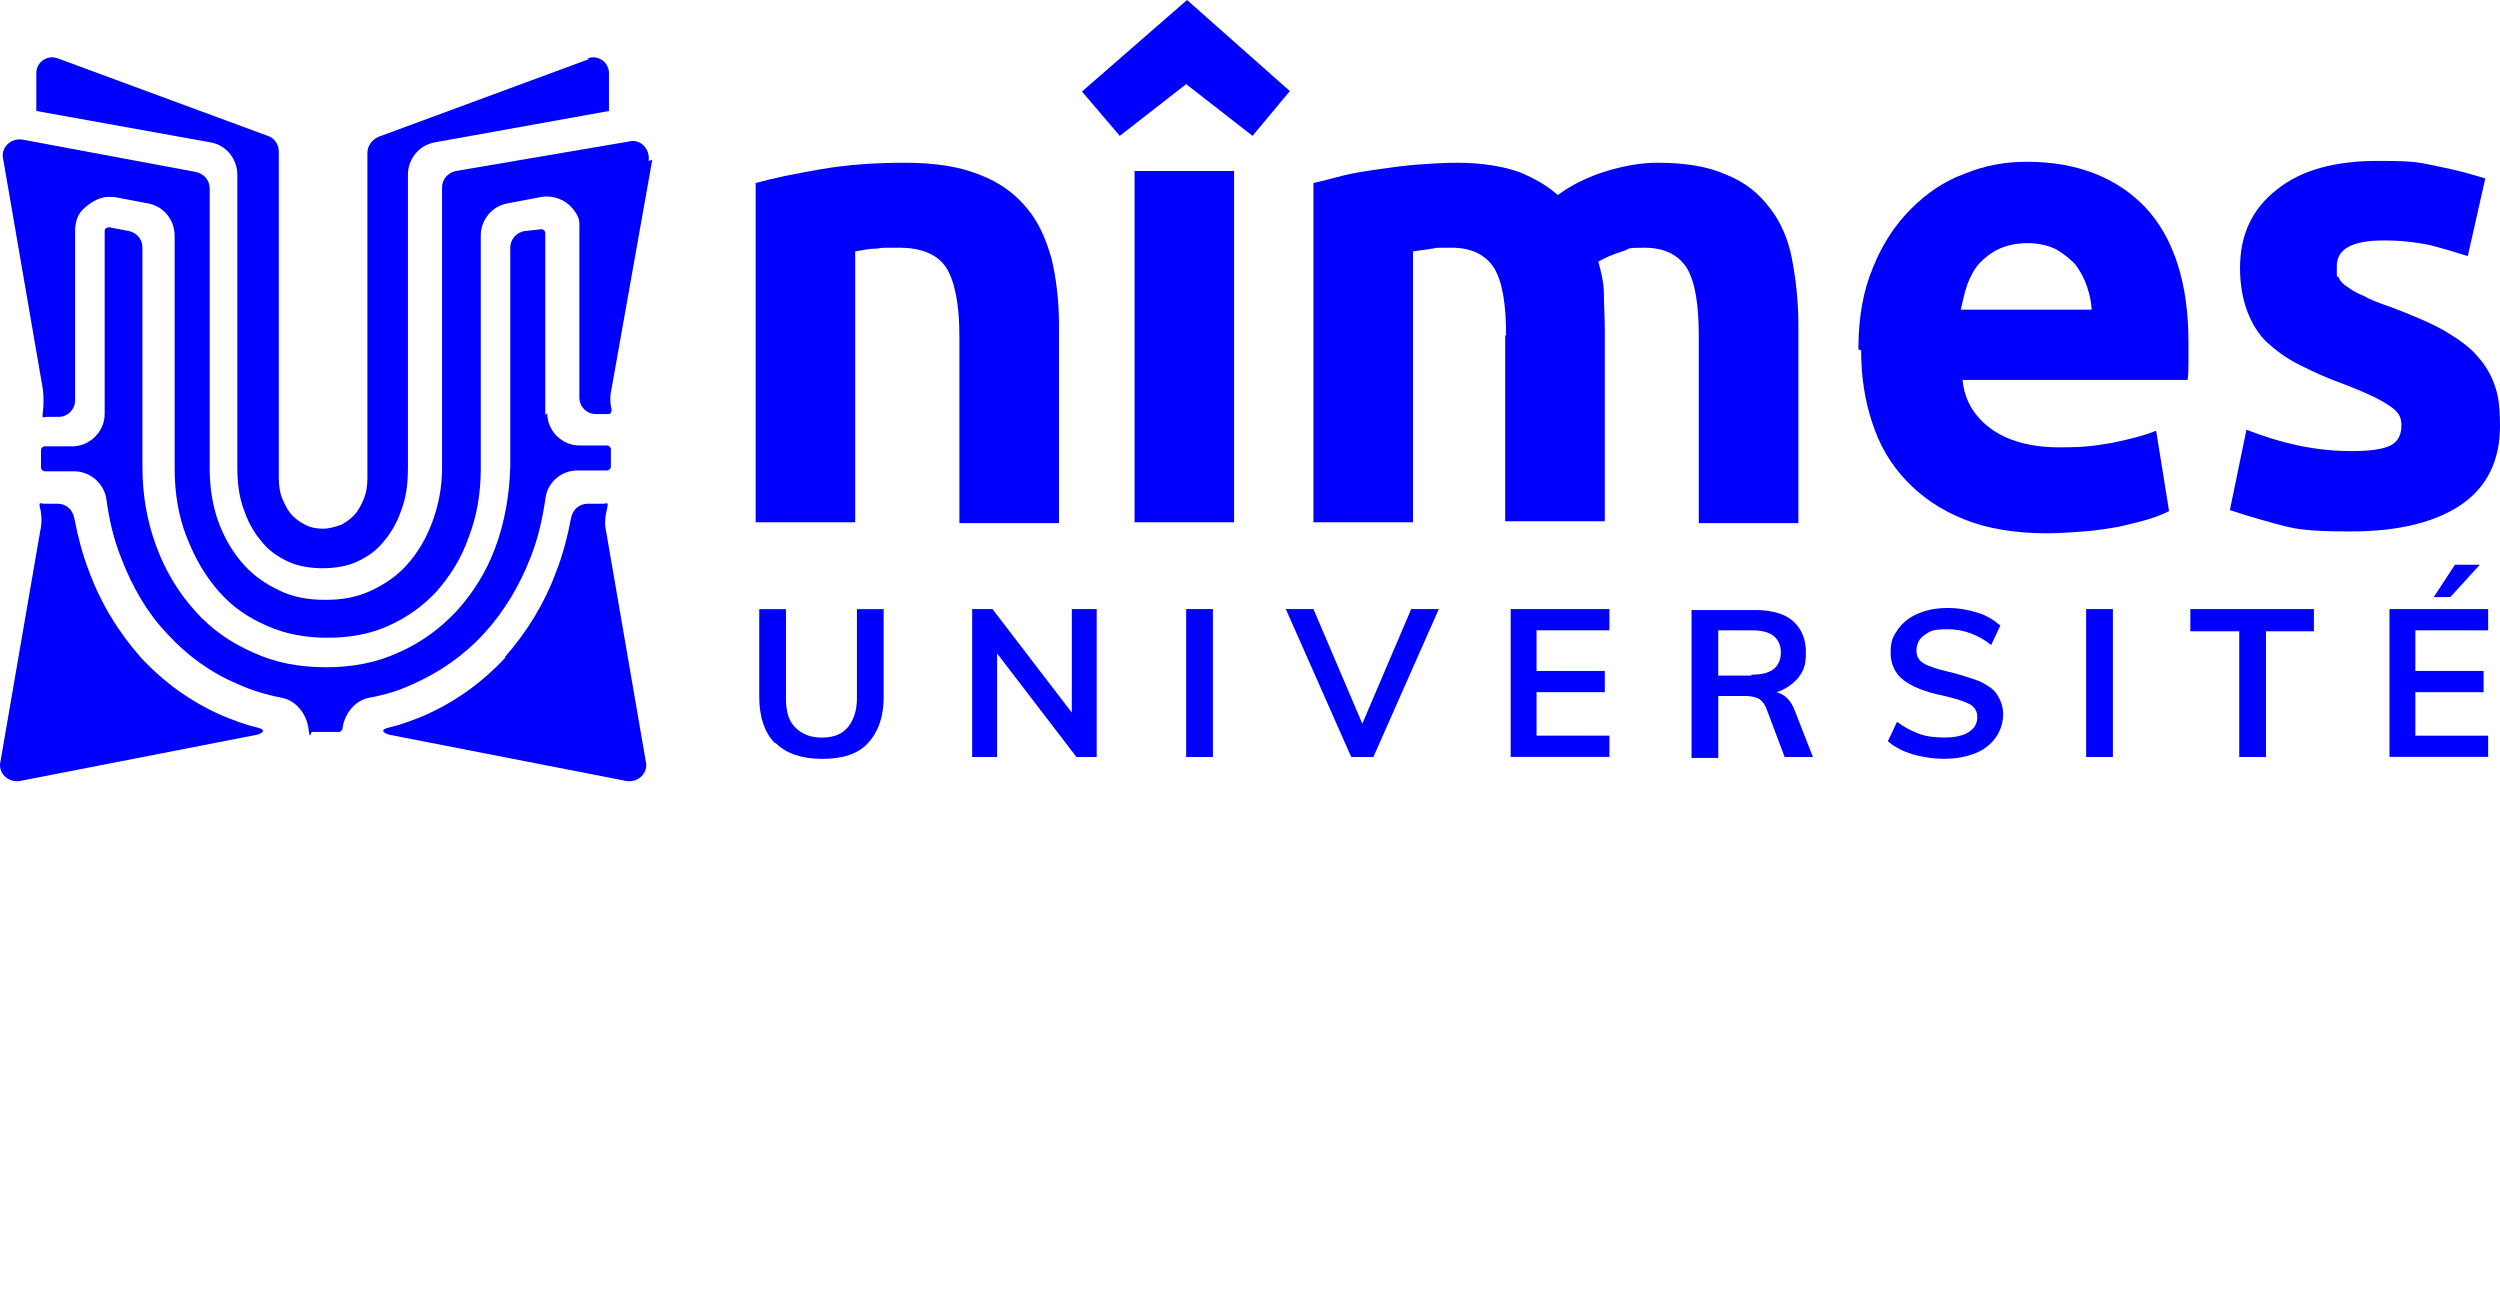
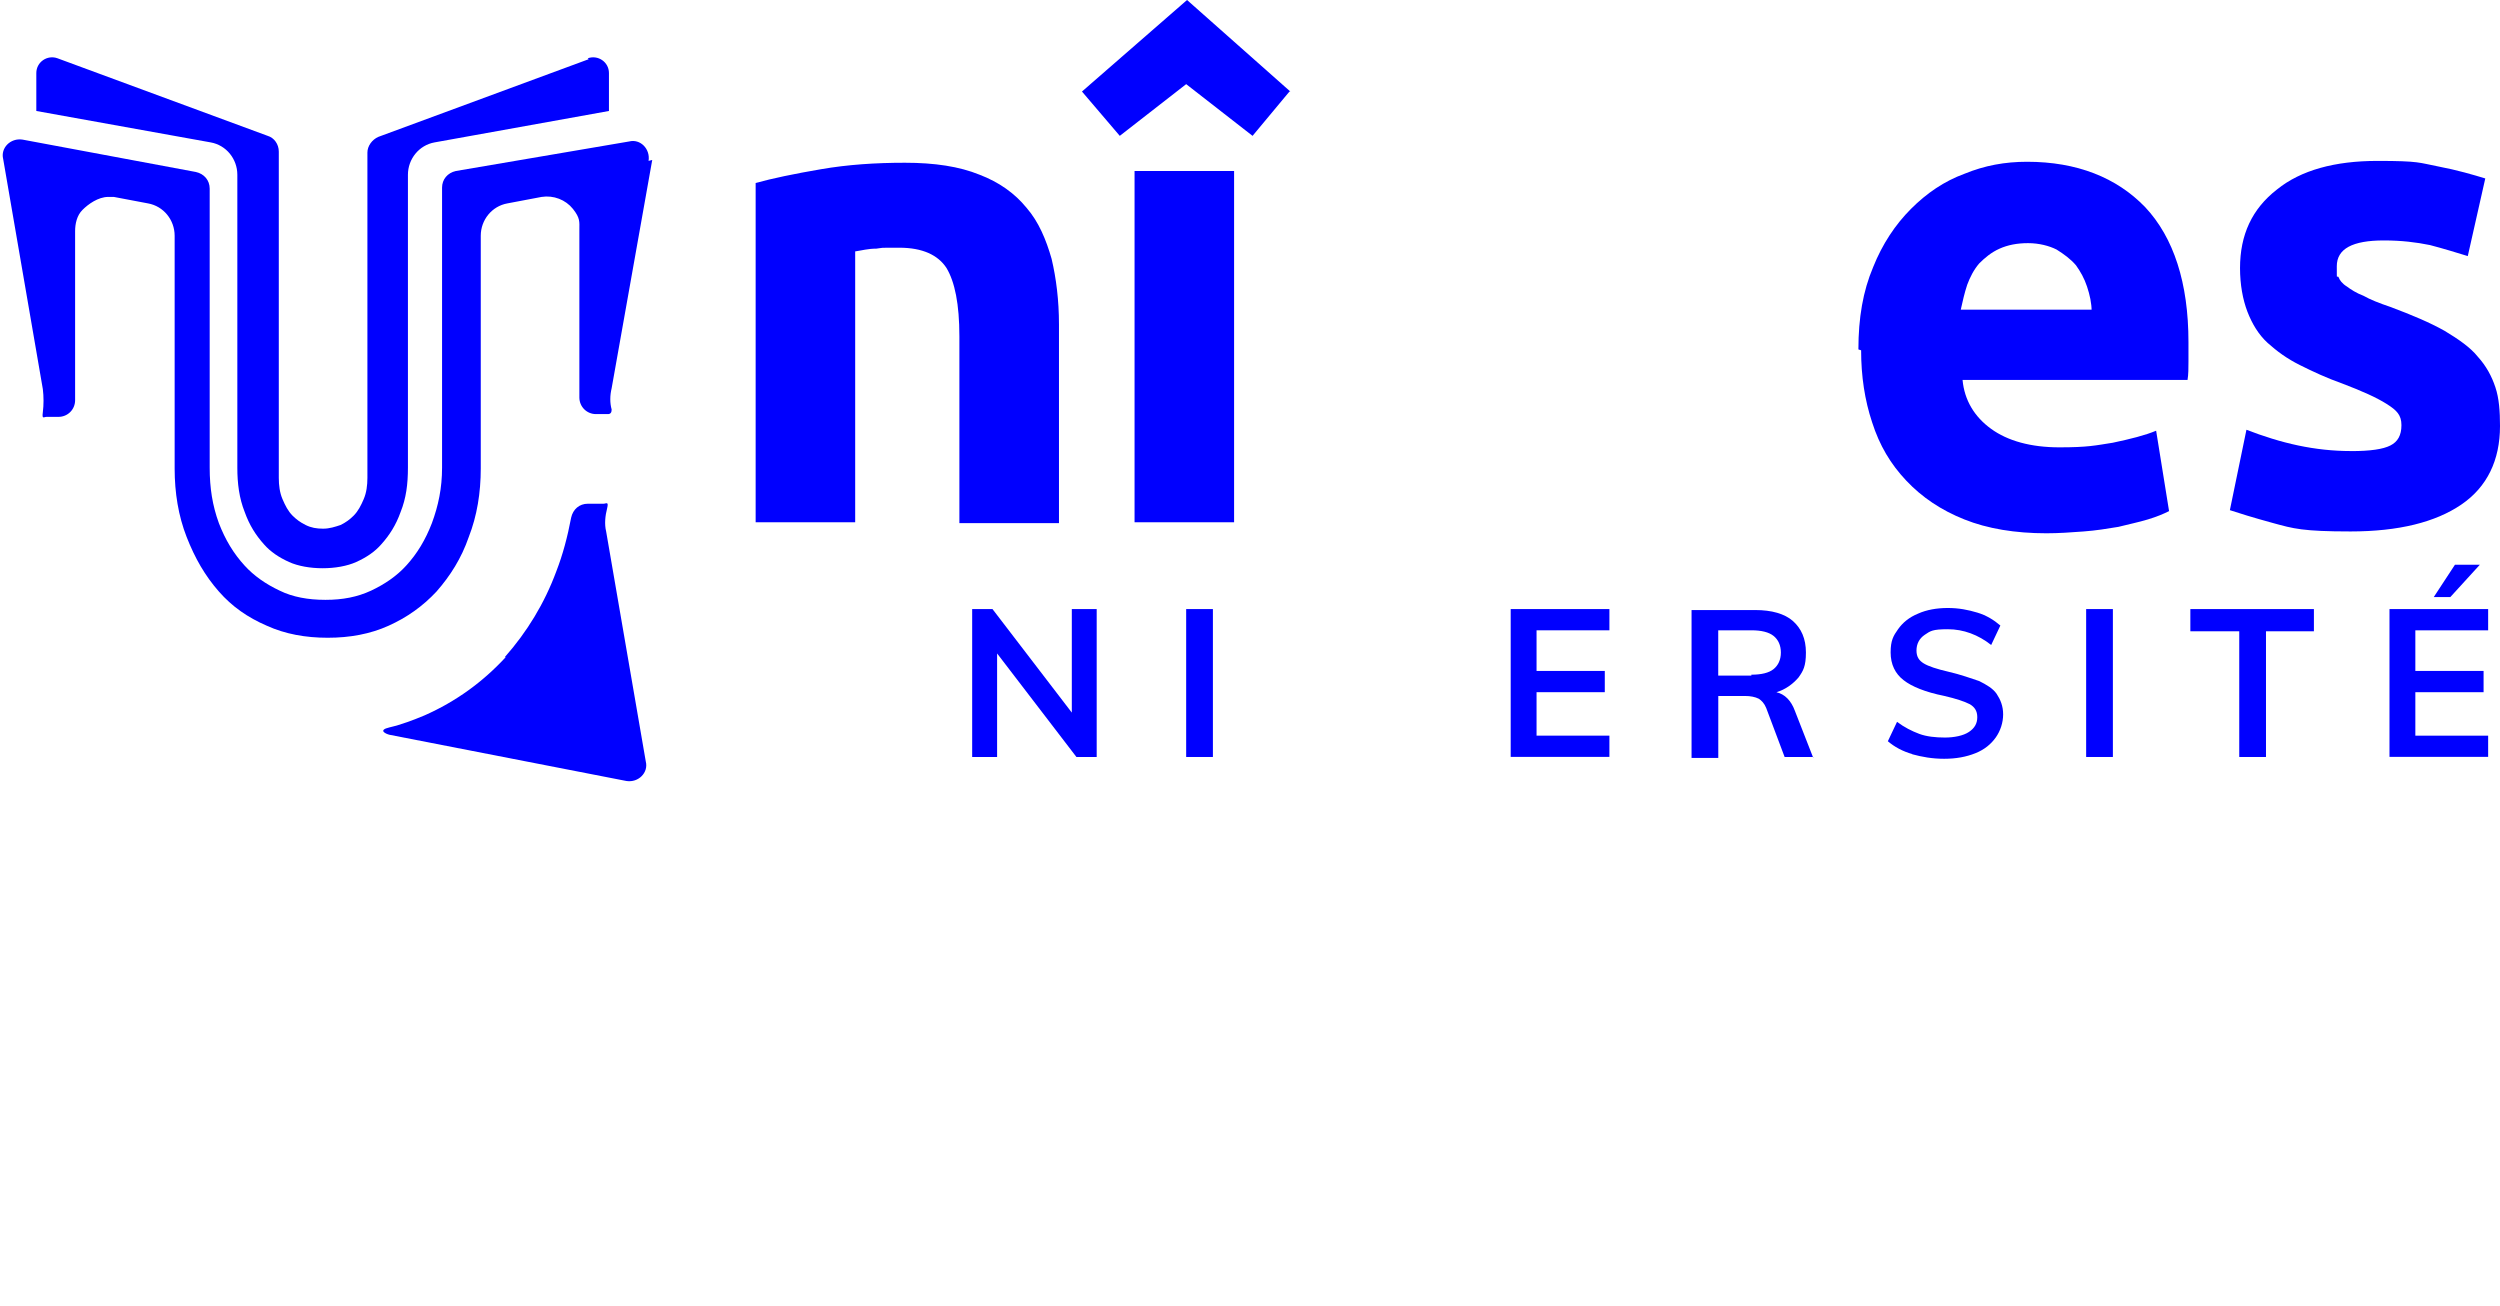
<svg xmlns="http://www.w3.org/2000/svg" xmlns:ns1="http://sodipodi.sourceforge.net/DTD/sodipodi-0.dtd" xmlns:ns2="http://www.inkscape.org/namespaces/inkscape" id="Calque_1" data-name="Calque 1" viewBox="0 0 487.26 254.6" version="1.1" ns1:docname="logoFooter.svg" width="487.26" height="254.6" ns2:version="1.2.2 (b0a84865, 2022-12-01)" xml:space="preserve">
  <ns1:namedview id="namedview3944" pagecolor="#ffffff" bordercolor="#666666" borderopacity="1.0" ns2:showpageshadow="2" ns2:pageopacity="0.0" ns2:pagecheckerboard="0" ns2:deskcolor="#d1d1d1" showgrid="false" ns2:zoom="0.43752315" ns2:cx="598.82545" ns2:cy="148.56357" ns2:window-width="1826" ns2:window-height="886" ns2:window-x="0" ns2:window-y="44" ns2:window-maximized="0" ns2:current-layer="Calque_1" />
  <defs id="defs3810">
    <style id="style3808">
      .cls-1 {
        fill: #68666c;
      }

      .cls-2 {
        fill: blue;
      }
    </style>
  </defs>
  <g id="surface1" transform="translate(-104.9,-132.88)">
    <path class="cls-2" d="m 252.17,168.55 c 3.23,-0.9 7.54,-1.8 12.75,-2.69 5.21,-0.9 10.61,-1.26 16.36,-1.26 5.75,0 10.6,0.72 14.56,2.34 3.77,1.44 6.83,3.6 9.17,6.48 2.33,2.7 3.77,6.12 4.85,9.9 0.9,3.79 1.44,8.11 1.44,12.79 v 38.73 h -19.41 v -36.39 c 0,-6.3 -0.89,-10.63 -2.51,-13.33 -1.63,-2.52 -4.68,-3.96 -9.17,-3.96 -4.49,0 -2.88,0 -4.5,0.18 -1.62,0 -2.87,0.36 -4.13,0.54 v 52.79 h -19.4 v -66.12 z" id="path3902" />
    <path class="cls-2" d="m 356.22,150.72 -7.19,8.64 -12.94,-10.08 -12.94,10.08 -7.37,-8.64 20.48,-17.84 20.13,17.84 h -0.18 z m -10.79,83.95 h -19.4 v -68.46 h 19.4 z" id="path3904" />
-     <path class="cls-2" d="m 398.45,198.45 c 0,-6.3 -0.72,-10.63 -2.34,-13.33 -1.62,-2.52 -4.31,-3.96 -8.27,-3.96 -3.96,0 -2.52,0 -3.77,0.18 -1.26,0.18 -2.52,0.36 -3.77,0.54 v 52.79 h -19.41 v -66.12 c 1.62,-0.35 3.59,-0.9 5.75,-1.44 2.15,-0.54 4.5,-0.9 7.01,-1.25 2.52,-0.36 5.02,-0.72 7.54,-0.9 2.52,-0.19 5.21,-0.36 7.73,-0.36 4.86,0 8.99,0.72 12.05,1.8 3.06,1.25 5.56,2.7 7.54,4.5 2.69,-1.98 5.94,-3.59 9.53,-4.68 3.59,-1.08 6.83,-1.62 9.88,-1.62 5.39,0 9.88,0.72 13.48,2.34 3.59,1.44 6.29,3.6 8.44,6.48 2.15,2.7 3.59,6.12 4.32,9.9 0.72,3.79 1.25,8.11 1.25,12.79 v 38.73 H 436 v -36.39 c 0,-6.3 -0.72,-10.63 -2.33,-13.33 -1.62,-2.52 -4.31,-3.96 -8.27,-3.96 -3.96,0 -2.52,0.18 -4.31,0.72 -1.8,0.54 -3.42,1.26 -4.67,1.99 0.54,1.98 1.08,4.14 1.08,6.3 0,2.16 0.18,4.51 0.18,7.02 v 37.29 h -19.41 v -36.39 l 0.19,0.36 z" id="path3906" />
    <path class="cls-2" d="m 467.11,200.98 c 0,-6.13 0.89,-11.35 2.87,-16.03 1.8,-4.51 4.32,-8.29 7.37,-11.35 3.06,-3.06 6.47,-5.4 10.43,-6.85 3.95,-1.62 7.9,-2.34 12.21,-2.34 9.71,0 17.44,3.07 23.01,8.84 5.57,5.94 8.44,14.77 8.44,26.3 0,11.53 0,2.34 0,3.78 0,1.25 0,2.52 -0.18,3.6 h -43.85 c 0.36,3.96 2.33,7.2 5.57,9.54 3.23,2.34 7.73,3.6 13.29,3.6 5.56,0 7.01,-0.36 10.43,-0.9 3.41,-0.72 6.29,-1.44 8.44,-2.34 l 2.52,15.67 c -1.08,0.54 -2.34,1.08 -4.13,1.62 -1.8,0.55 -3.59,0.9 -5.75,1.45 -2.15,0.35 -4.32,0.72 -6.83,0.9 -2.34,0.18 -4.86,0.35 -7.19,0.35 -6.11,0 -11.51,-0.9 -16,-2.7 -4.5,-1.79 -8.27,-4.32 -11.32,-7.56 -3.06,-3.24 -5.21,-6.85 -6.65,-11.35 -1.44,-4.32 -2.15,-9 -2.15,-14.05 l -0.54,-0.18 z m 45.46,-7.38 c 0,-1.63 -0.36,-3.24 -0.9,-4.87 -0.54,-1.62 -1.26,-2.88 -2.15,-4.14 -1.08,-1.26 -2.34,-2.16 -3.78,-3.07 -1.43,-0.72 -3.41,-1.25 -5.56,-1.25 -2.15,0 -3.96,0.36 -5.57,1.08 -1.62,0.72 -2.88,1.8 -3.96,2.88 -1.08,1.26 -1.79,2.7 -2.33,4.14 -0.54,1.63 -0.9,3.24 -1.26,4.87 h 25.53 v 0.36 z" id="path3908" />
    <path class="cls-2" d="m 563.25,220.8 c 3.59,0 6.11,-0.36 7.54,-1.09 1.44,-0.72 2.16,-1.98 2.16,-3.96 0,-1.98 -0.9,-2.89 -2.88,-4.14 -1.98,-1.26 -4.85,-2.53 -8.63,-3.97 -3.06,-1.08 -5.75,-2.34 -8.27,-3.6 -2.52,-1.25 -4.49,-2.7 -6.29,-4.32 -1.79,-1.63 -3.06,-3.78 -3.96,-6.12 -0.89,-2.34 -1.43,-5.23 -1.43,-8.47 0,-6.48 2.33,-11.53 7.19,-15.31 4.67,-3.78 11.31,-5.58 19.59,-5.58 8.28,0 8.08,0.36 11.85,1.08 3.78,0.72 6.84,1.63 9.17,2.34 l -3.41,15.13 c -2.34,-0.72 -4.67,-1.44 -7.38,-2.15 -2.69,-0.55 -5.56,-0.9 -8.98,-0.9 -6.11,0 -9.17,1.62 -9.17,5.03 0,3.41 0,1.45 0.36,2.16 0.18,0.54 0.72,1.26 1.62,1.8 0.72,0.54 1.8,1.26 3.23,1.8 1.26,0.72 3.06,1.44 5.21,2.16 4.32,1.62 7.73,3.06 10.61,4.68 2.69,1.62 5.03,3.24 6.46,5.04 1.63,1.8 2.7,3.78 3.42,5.95 0.72,2.15 0.9,4.68 0.9,7.56 0,6.66 -2.52,11.89 -7.55,15.31 -5.03,3.43 -12.21,5.23 -21.57,5.23 -9.36,0 -11.14,-0.55 -15.09,-1.63 -3.95,-1.08 -6.83,-1.98 -8.44,-2.52 l 3.23,-15.67 c 3.23,1.25 6.65,2.34 10.07,3.06 3.41,0.72 6.83,1.09 10.24,1.09 h 0.19 z" id="path3910" />
-     <path class="cls-2" d="m 255.94,277.72 c -1.98,-1.98 -3.06,-5.04 -3.06,-9.01 V 251.6 h 5.21 v 17.47 c 0,2.53 0.54,4.33 1.79,5.58 1.25,1.25 2.88,1.99 5.22,1.99 2.34,0 3.95,-0.72 5.02,-1.99 1.08,-1.25 1.8,-3.24 1.8,-5.58 V 251.6 h 5.21 v 17.11 c 0,3.97 -1.08,6.85 -3.06,9.01 -1.98,2.16 -5.03,3.07 -8.98,3.07 -3.95,0 -7.01,-1.09 -8.99,-3.07 h -0.18 z" id="path3912" />
    <path class="cls-2" d="m 318.65,251.59 v 28.83 h -3.95 l -15.46,-20.18 v 20.18 h -4.86 v -28.83 h 3.96 l 15.46,20.18 v -20.18 z" id="path3914" />
    <path class="cls-2" d="m 336.09,251.59 h 5.21 v 28.83 h -5.21 z" id="path3916" />
-     <path class="cls-2" d="m 385.33,251.59 -12.75,28.83 h -4.32 l -12.75,-28.83 h 5.39 l 9.52,22.34 9.53,-22.34 h 5.39 z" id="path3918" />
    <path class="cls-2" d="m 399.34,251.59 h 19.24 v 4.14 h -14.2 v 7.92 h 13.3 v 4.14 h -13.3 v 8.47 h 14.2 v 4.14 h -19.24 v -28.83 z" id="path3920" />
    <path class="cls-2" d="m 458.3,280.42 h -5.57 l -3.59,-9.55 c -0.36,-0.9 -0.9,-1.44 -1.44,-1.8 -0.72,-0.36 -1.62,-0.54 -2.69,-0.54 h -5.21 v 12.07 h -5.21 v -28.82 h 12.4 c 3.23,0 5.75,0.72 7.37,2.15 1.62,1.45 2.52,3.43 2.52,6.13 0,2.7 -0.54,3.59 -1.44,4.86 -1.08,1.26 -2.52,2.34 -4.31,2.88 1.62,0.36 2.87,1.63 3.59,3.6 l 3.59,9.19 v -0.18 z m -12.05,-16.04 c 1.98,0 3.42,-0.36 4.32,-1.08 0.89,-0.72 1.43,-1.8 1.43,-3.24 0,-1.44 -0.54,-2.53 -1.43,-3.24 -0.9,-0.72 -2.34,-1.09 -4.32,-1.09 h -6.46 v 8.83 h 6.46 z" id="path3922" />
    <path class="cls-2" d="m 477.7,279.88 c -1.98,-0.55 -3.59,-1.45 -4.85,-2.53 l 1.79,-3.78 c 1.44,1.08 2.88,1.8 4.32,2.34 1.43,0.54 3.23,0.72 5.02,0.72 1.79,0 3.59,-0.36 4.67,-1.09 1.08,-0.72 1.63,-1.62 1.63,-2.88 0,-1.26 -0.55,-1.98 -1.44,-2.52 -1.08,-0.55 -2.69,-1.09 -5.03,-1.63 -3.59,-0.72 -6.29,-1.8 -7.9,-3.07 -1.62,-1.25 -2.52,-3.06 -2.52,-5.4 0,-2.34 0.54,-3.24 1.44,-4.51 0.89,-1.26 2.15,-2.34 3.95,-3.07 1.62,-0.72 3.59,-1.08 5.75,-1.08 2.16,0 3.96,0.36 5.76,0.9 1.79,0.54 3.23,1.44 4.49,2.52 l -1.79,3.79 c -2.52,-1.99 -5.4,-3.07 -8.45,-3.07 -3.05,0 -3.41,0.36 -4.49,1.08 -1.08,0.72 -1.62,1.8 -1.62,3.07 0,1.27 0.54,1.98 1.43,2.52 0.9,0.55 2.52,1.09 4.86,1.63 2.33,0.54 4.31,1.26 5.93,1.8 1.44,0.72 2.69,1.44 3.42,2.52 0.72,1.09 1.25,2.34 1.25,3.97 0,1.63 -0.54,3.24 -1.44,4.51 -0.89,1.25 -2.15,2.34 -3.95,3.06 -1.8,0.72 -3.77,1.09 -6.11,1.09 -2.34,0 -4.31,-0.36 -6.29,-0.9 h 0.18 z" id="path3924" />
    <path class="cls-2" d="m 511.5,251.59 h 5.21 v 28.83 h -5.21 z" id="path3926" />
    <path class="cls-2" d="m 541.15,255.92 h -9.34 v -4.33 h 24.08 v 4.33 h -9.34 v 24.5 h -5.21 v -24.5 h -0.18 z" id="path3928" />
    <path class="cls-2" d="m 570.62,251.59 h 19.23 v 4.14 h -14.19 v 7.92 h 13.3 v 4.14 h -13.3 v 8.47 h 14.19 v 4.14 h -19.23 v -28.83 z m 8.63,-2.34 4.13,-6.3 h 4.85 l -5.75,6.3 z" id="path3930" />
    <path class="cls-2" d="m 203.46,260.97 c -4.49,4.86 -9.71,8.64 -15.81,11.34 -2.16,0.9 -4.5,1.8 -6.84,2.34 -2.33,0.54 -0.72,1.26 0,1.44 L 227,285.1 c 2.33,0.36 4.31,-1.63 3.77,-3.78 l -7.73,-44.85 c -0.36,-1.45 -0.18,-3.07 0.19,-4.51 0.35,-1.44 -0.19,-0.9 -0.72,-0.9 h -3.06 c -1.62,0 -2.87,1.08 -3.23,2.7 -0.72,3.78 -1.62,7.2 -2.88,10.44 -2.33,6.31 -5.75,11.89 -10.06,16.76 h 0.18 z" id="path3932" />
    <path class="cls-2" d="m 231.31,164.23 c 0.36,-2.34 -1.62,-4.32 -3.77,-3.78 l -33.79,5.76 c -1.62,0.36 -2.69,1.63 -2.69,3.24 v 54.59 c 0,3.96 -0.72,7.39 -1.98,10.8 -1.25,3.24 -2.87,5.95 -5.02,8.29 -1.8,1.98 -4.13,3.6 -6.84,4.87 -2.69,1.25 -5.56,1.79 -8.81,1.79 h -0.18 c -3.23,0 -6.29,-0.54 -8.81,-1.79 -2.69,-1.26 -5.03,-2.89 -6.83,-4.87 -2.15,-2.34 -3.78,-5.04 -5.03,-8.29 -1.25,-3.42 -1.79,-6.85 -1.79,-10.8 v -54.4 c 0,-1.63 -1.09,-2.89 -2.7,-3.24 l -33.78,-6.31 c -2.34,-0.36 -4.31,1.63 -3.77,3.78 l 7.73,44.85 c 0.18,1.45 0.18,3.07 0,4.51 -0.19,1.44 0.18,0.9 0.72,0.9 h 2.33 c 1.8,0 3.24,-1.44 3.24,-3.24 v -32.96 c 0,-1.44 0.35,-3.07 1.44,-4.14 1.08,-1.09 3.05,-2.53 5.02,-2.53 1.97,0 0.72,0 1.08,0 l 6.65,1.26 c 3.06,0.54 5.21,3.24 5.21,6.31 v 45.39 c 0,4.68 0.72,9.19 2.34,13.33 1.62,4.14 3.59,7.56 6.29,10.63 2.52,2.88 5.57,5.04 9.34,6.66 3.59,1.63 7.55,2.34 11.86,2.34 4.31,0 8.27,-0.72 11.86,-2.34 3.59,-1.62 6.65,-3.78 9.34,-6.66 2.69,-3.07 4.86,-6.48 6.29,-10.63 1.62,-4.14 2.34,-8.65 2.34,-13.33 v -45.39 c 0,-3.07 2.15,-5.77 5.21,-6.31 l 6.65,-1.26 c 2.33,-0.36 4.67,0.54 6.11,2.34 1.43,1.8 1.25,2.53 1.25,3.97 v 32.78 c 0,1.8 1.44,3.24 3.23,3.24 h 2.34 c 0.54,0 0.72,-0.36 0.72,-0.9 -0.35,-1.26 -0.35,-2.7 0,-4.14 l 7.91,-44.49 -0.72,0.18 z" id="path3934" />
-     <path class="cls-2" d="m 211.18,213.76 v -35.49 c 0,-0.35 -0.36,-0.72 -0.72,-0.72 l -3.23,0.36 c -1.63,0.18 -2.88,1.62 -2.88,3.24 v 42.87 c -0.18,5.4 -1.08,10.63 -2.88,15.49 -1.79,4.87 -4.31,8.83 -7.54,12.43 -3.23,3.43 -6.83,6.12 -11.32,8.11 -4.31,1.98 -8.99,2.88 -14.2,2.88 -5.21,0 -9.88,-0.9 -14.19,-2.88 -4.5,-1.99 -8.09,-4.51 -11.32,-8.11 -3.23,-3.6 -5.75,-7.75 -7.55,-12.61 -1.79,-4.87 -2.69,-9.91 -2.69,-15.5 v -42.69 c 0,-1.63 -1.08,-2.89 -2.69,-3.24 l -3.77,-0.72 c -0.36,0 -0.9,0.18 -0.9,0.72 v 35.66 c 0,3.42 -2.88,6.31 -6.29,6.31 h -5.4 c -0.35,0 -0.72,0.35 -0.72,0.72 v 3.43 c 0,0.35 0.36,0.72 0.72,0.72 h 5.75 c 3.24,0 5.94,2.53 6.3,5.58 0.54,3.97 1.43,7.75 2.87,11.35 2.15,5.58 5.03,10.63 8.99,14.77 3.77,4.14 8.44,7.56 13.65,9.73 2.69,1.26 5.75,2.16 8.63,2.7 2.87,0.54 4.85,3.24 5.21,5.95 0.35,2.7 0.35,0.72 0.72,0.72 h 5.21 c 0.36,0 0.72,-0.36 0.72,-0.72 0.35,-2.7 2.33,-5.41 5.21,-5.95 3.06,-0.54 5.93,-1.44 8.62,-2.7 5.22,-2.34 9.89,-5.58 13.84,-9.91 3.78,-4.14 6.83,-9.18 8.99,-14.77 1.43,-3.59 2.33,-7.56 2.87,-11.34 0.36,-3.24 3.06,-5.58 6.29,-5.58 h 5.76 c 0.35,0 0.72,-0.36 0.72,-0.72 v -3.42 c 0,-0.36 -0.36,-0.72 -0.72,-0.72 h -5.4 c -3.42,0 -6.29,-2.88 -6.29,-6.3 l -0.36,0.35 z" id="path3936" />
    <path class="cls-2" d="m 219.64,144.42 -40.98,15.13 c -1.25,0.54 -2.15,1.8 -2.15,3.06 v 63.41 c 0,1.44 -0.18,2.88 -0.72,4.14 -0.54,1.26 -1.08,2.34 -1.98,3.24 -0.72,0.72 -1.44,1.26 -2.52,1.8 -1.08,0.36 -2.15,0.72 -3.42,0.72 -1.27,0 -2.33,-0.18 -3.41,-0.72 -1.08,-0.54 -1.8,-1.09 -2.52,-1.8 -0.9,-0.9 -1.44,-1.98 -1.98,-3.24 -0.54,-1.26 -0.72,-2.7 -0.72,-4.14 v -63.59 c 0,-1.44 -0.9,-2.7 -2.16,-3.07 l -40.97,-15.12 c -1.98,-0.72 -4.13,0.72 -4.13,2.88 v 7.39 l 33.97,6.12 c 3.06,0.54 5.21,3.24 5.21,6.31 v 57.1 c 0,3.06 0.36,5.94 1.44,8.64 0.9,2.53 2.15,4.51 3.77,6.31 1.26,1.44 2.88,2.52 4.85,3.42 3.59,1.63 9.53,1.63 13.13,0 1.98,-0.9 3.59,-1.98 4.85,-3.42 1.62,-1.8 2.88,-3.78 3.78,-6.31 1.08,-2.7 1.43,-5.4 1.43,-8.64 v -57.1 c 0,-3.07 2.16,-5.77 5.21,-6.31 l 33.97,-6.12 v -7.39 c 0,-2.16 -2.15,-3.6 -4.13,-2.88 l 0.19,0.18 z" id="path3938" />
-     <path class="cls-2" d="m 132.29,260.97 c 4.5,4.86 9.71,8.64 15.82,11.34 2.15,0.9 4.5,1.8 6.83,2.34 2.34,0.54 0.72,1.26 0,1.44 l -46.18,9.01 c -2.34,0.36 -4.31,-1.63 -3.77,-3.78 l 7.73,-44.85 c 0.35,-1.45 0.35,-3.07 0,-4.51 -0.36,-1.44 0.18,-0.9 0.72,-0.9 h 2.69 c 1.62,0 2.88,1.08 3.23,2.7 0.72,3.78 1.63,7.2 2.88,10.44 2.33,6.31 5.75,11.89 10.06,16.76 z" id="path3940" />
  </g>
</svg>